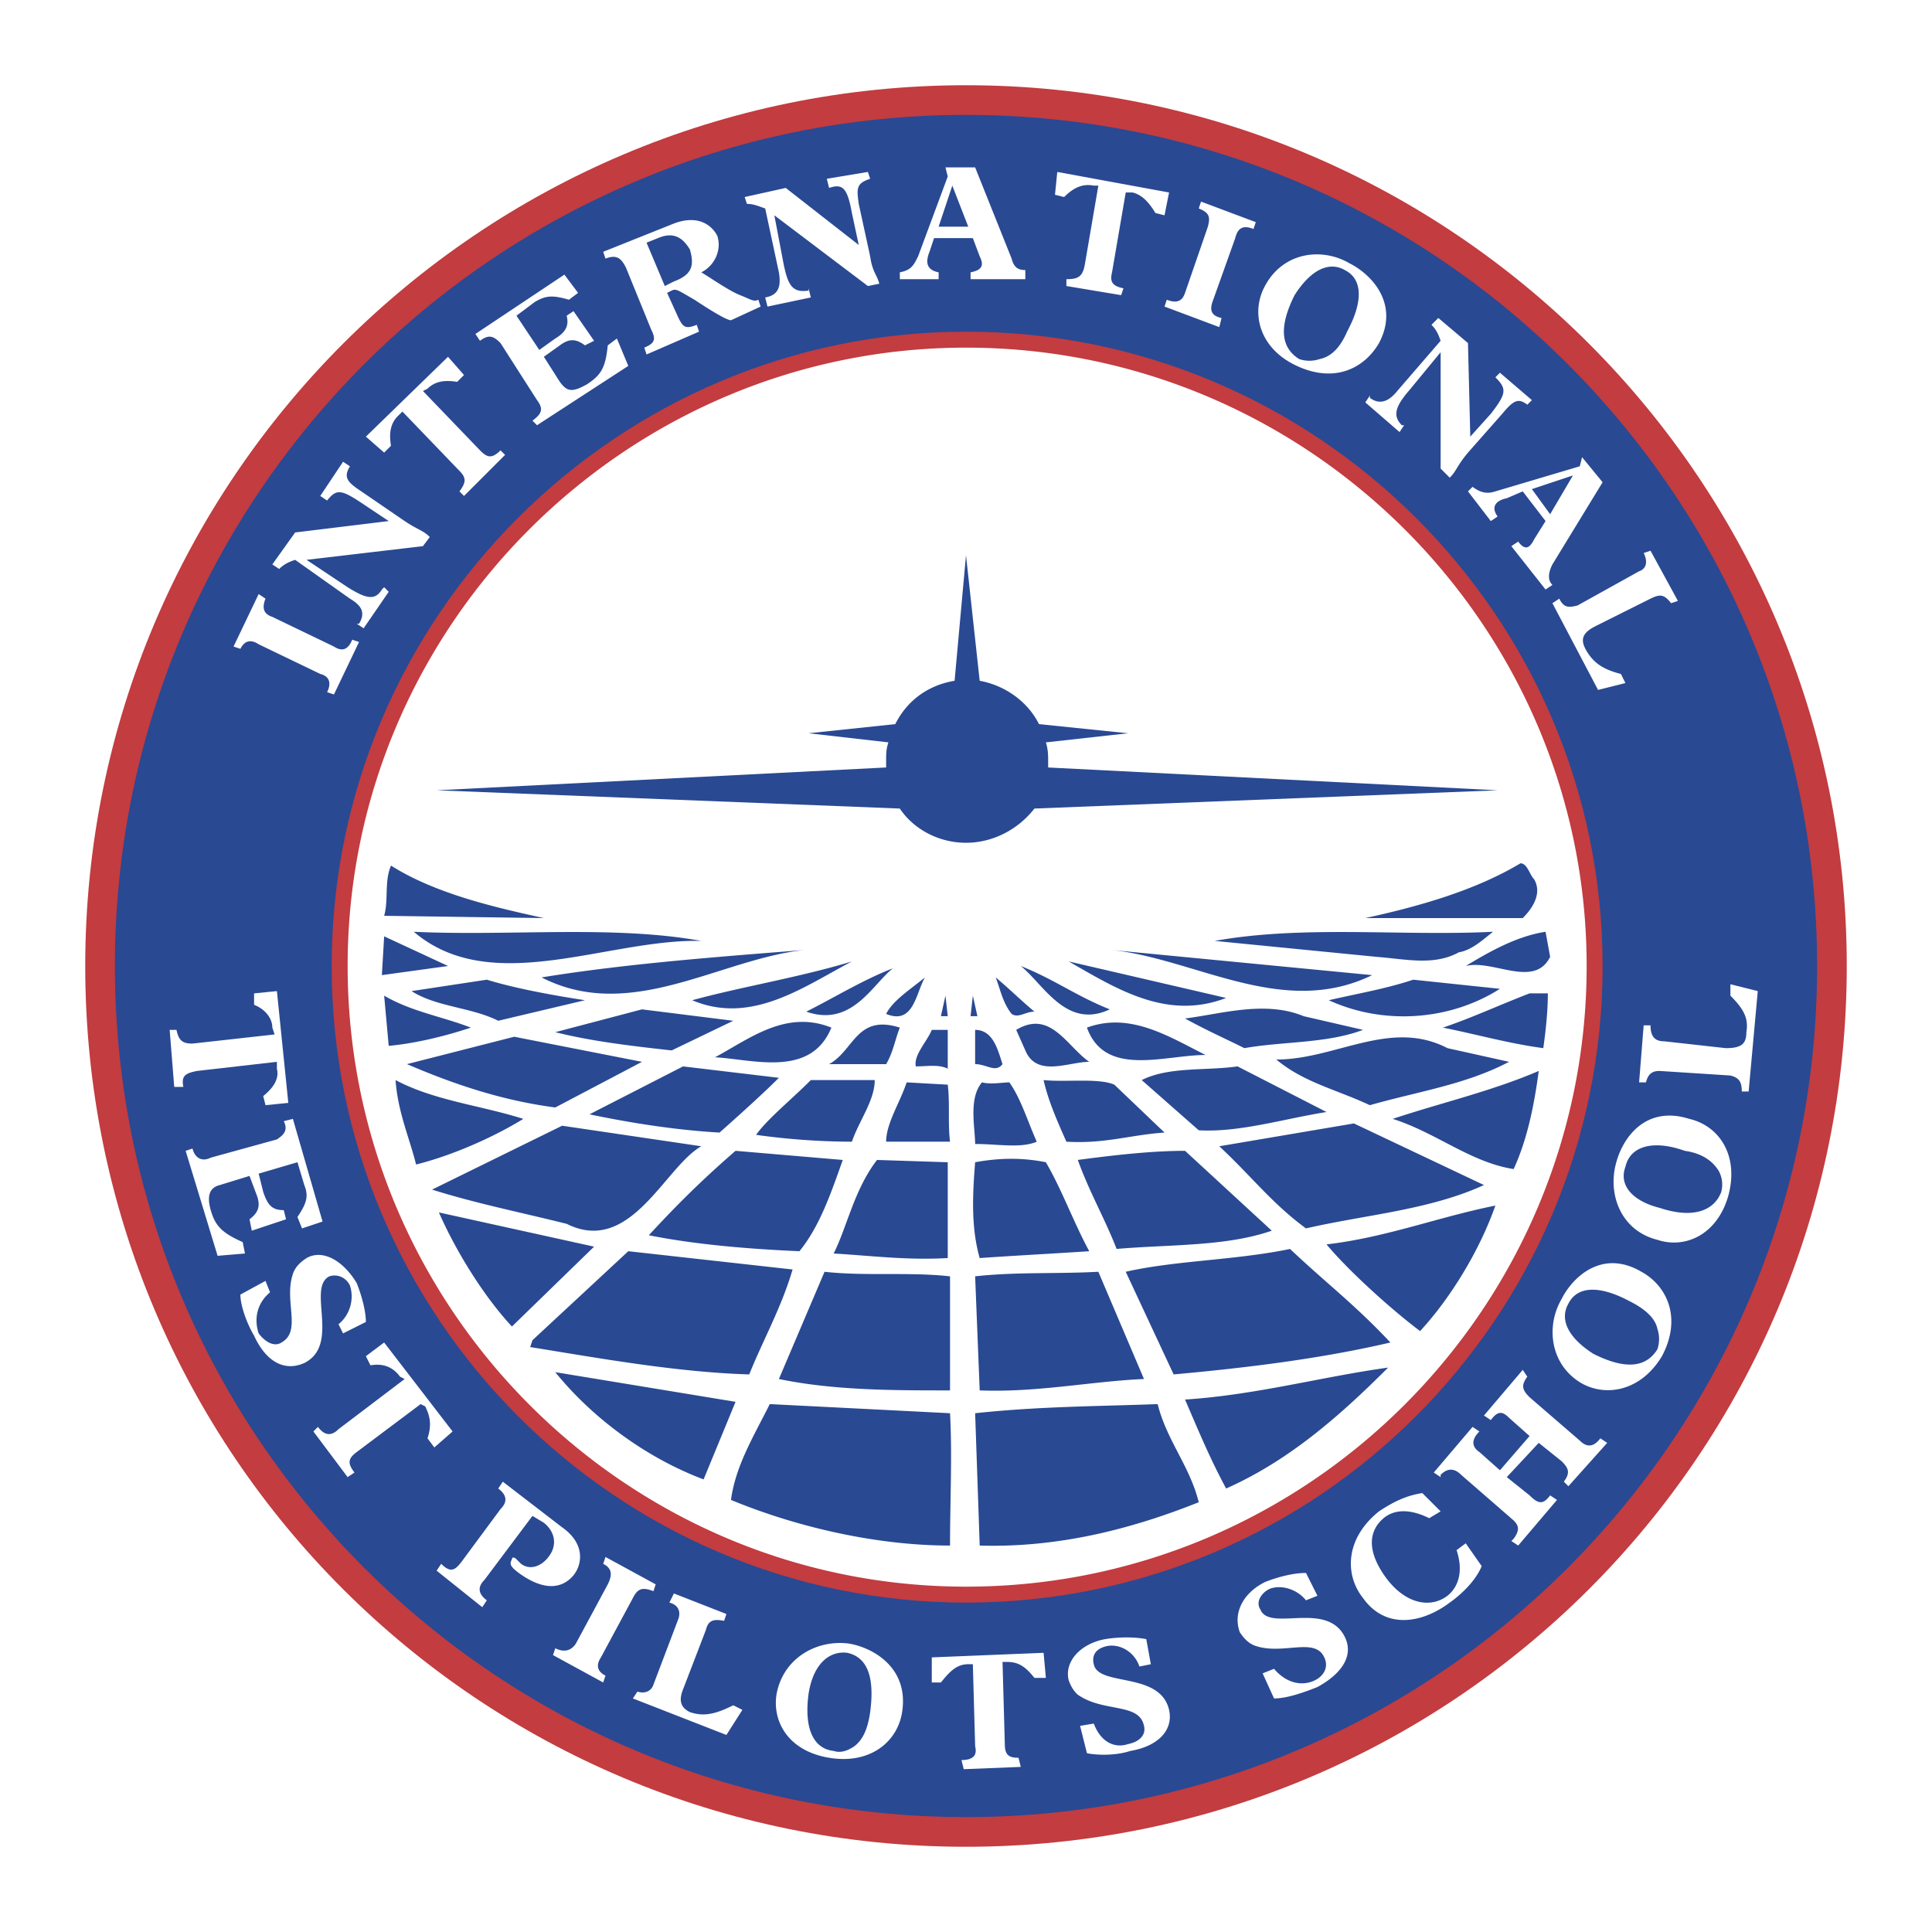
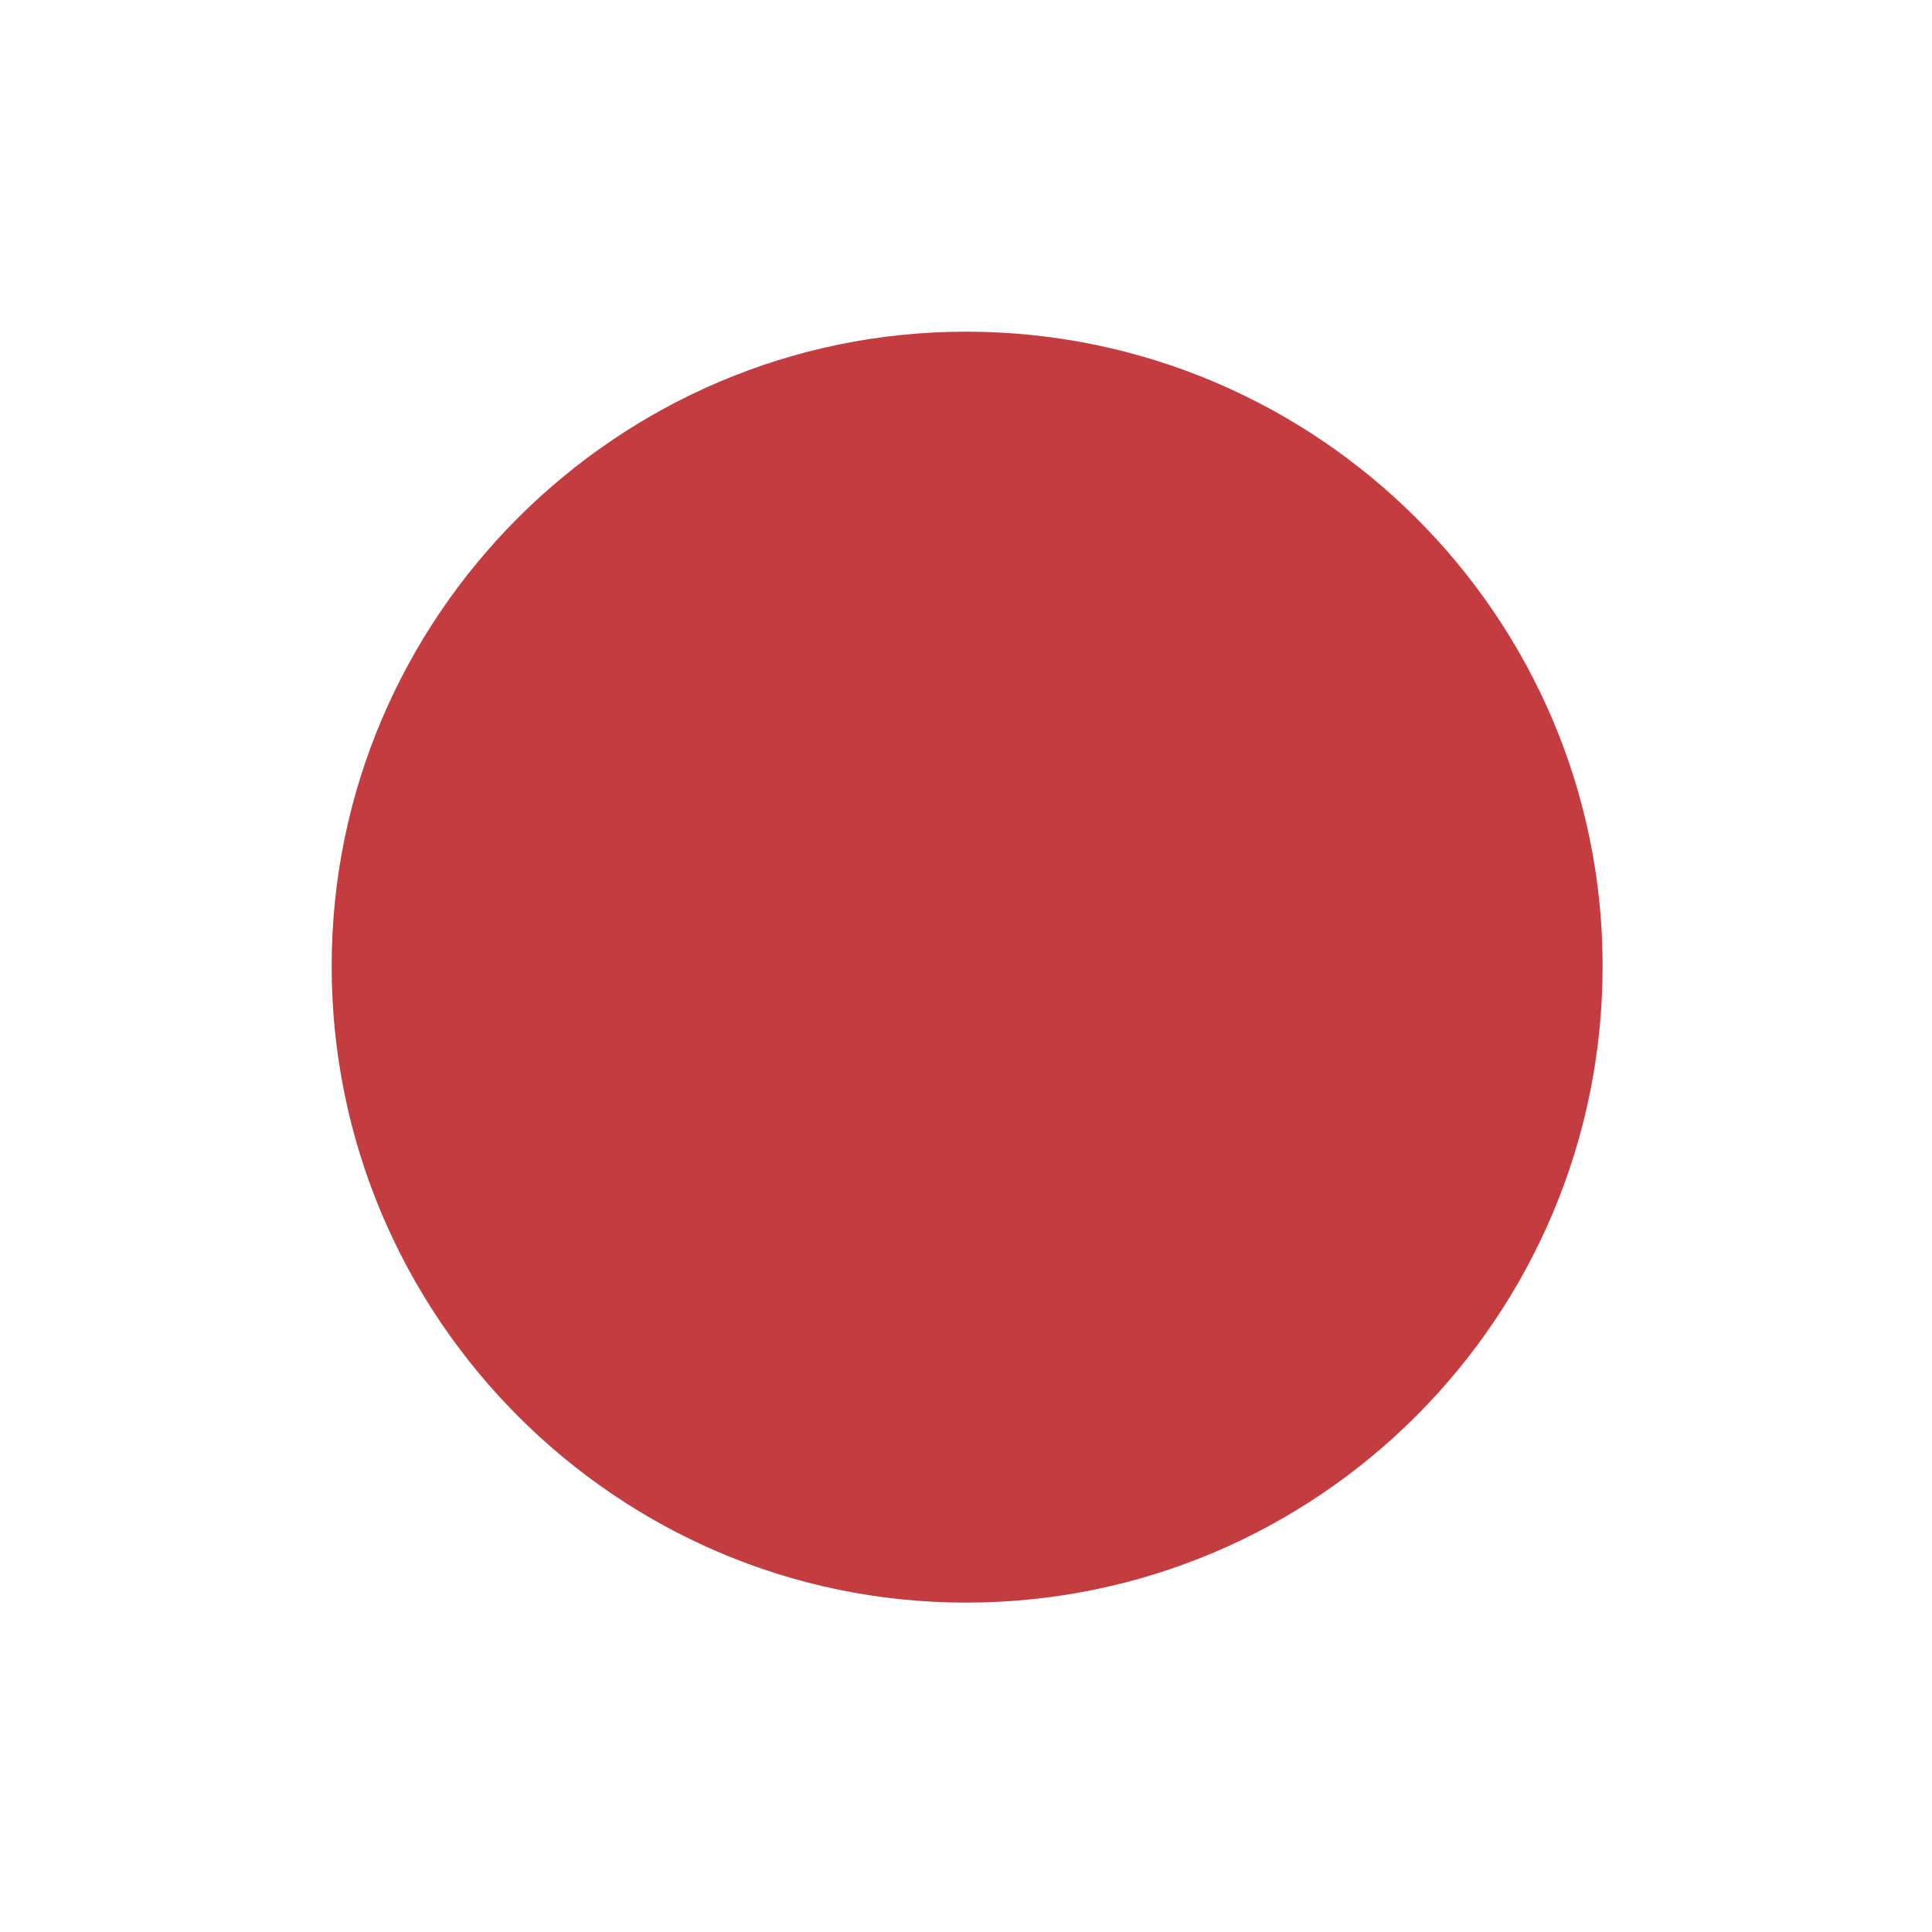
<svg xmlns="http://www.w3.org/2000/svg" width="2500" height="2500" viewBox="0 0 192.756 192.756">
  <g fill-rule="evenodd" clip-rule="evenodd">
-     <path fill="#fff" d="M0 0h192.756v192.756H0V0z" />
-     <path d="M96.378 184.252c48.489 0 87.874-39.156 87.874-87.874 0-48.49-39.385-87.874-87.874-87.874-48.49 0-87.874 39.384-87.874 87.874 0 48.718 39.384 87.874 87.874 87.874z" fill="#c23c40" />
-     <path d="M96.378 181.293c46.897 0 84.915-38.018 84.915-84.915 0-46.896-38.018-84.915-84.915-84.915-46.896 0-84.915 38.019-84.915 84.915 0 46.897 38.019 84.915 84.915 84.915z" fill="#294993" />
    <path d="M96.378 159.893c35.06 0 63.515-28.455 63.515-63.515 0-34.831-28.455-63.287-63.515-63.287-34.831 0-63.288 28.457-63.288 63.287 0 35.06 28.457 63.515 63.288 63.515z" fill="#c23c40" />
-     <path d="M96.378 158.301c34.147 0 61.923-27.775 61.923-61.923 0-33.92-27.775-61.694-61.923-61.694-33.92 0-61.694 27.774-61.694 61.694 0 34.147 27.774 61.923 61.694 61.923zM35.822 64.051l-2.504 5.236-.683-.228c.455-.911.228-1.594-.683-1.821l-6.146-2.959c-.683-.456-1.366-.456-1.821.455l-.683-.228 2.504-5.236.683.456c-.456 1.138 0 1.593.683 1.821l6.147 2.959c.683.455 1.366.455 1.821-.683l.682.228zM38.782 59.043l-2.504 3.643-.683-.456h.228c.683-1.138.228-1.821-.911-2.504l-5.464-3.87c-.683.228-1.138.455-1.593.911l-.683-.456 2.276-3.187 9.334-1.138-2.732-1.821c-2.049-1.366-2.504-1.366-3.415-.228l-.683-.455 2.277-3.415.683.455c-.683 1.139-.228 1.594 1.138 2.504l4.326 2.96c1.366.911 1.821.911 2.504 1.594l-.683.91-11.61 1.366 4.098 2.732c1.821 1.138 2.732 1.366 3.415.228l.228-.228.454.455zM40.148 41.059l-.456.455c-.683.683-.911 1.594-.683 2.959l-.683.683-1.821-1.593 8.195-7.968 1.594 1.821-.683.683c-1.366-.228-2.276 0-2.959.683l-.455.228 5.691 5.918c.683.684 1.138.911 2.049 0l.455.456-4.098 4.098-.455-.456c.683-.91.683-1.365 0-2.049l-5.691-5.918zM59.271 34.001l-.911.456c-.911-.683-1.594-.683-2.504 0l-1.594 1.138 1.594 2.504c.683.911 1.138 1.138 2.731.228 1.366-.911 1.821-1.594 2.049-3.87l.911-.683 1.139 2.732-9.106 5.919-.456-.455c.911-.683 1.138-1.139.456-2.049l-3.643-5.691c-.683-.683-1.139-.911-2.049-.228l-.456-.683L56.31 27.4l1.366 1.821-.911.683c-1.593-.455-2.276-.455-3.415.228l-1.821 1.366 2.276 3.415 1.593-1.138c1.138-.683 1.366-1.366 1.138-2.276l.683-.456 2.052 2.958zM64.506 24.212l1.139-.456c1.593-.683 2.504 0 3.187 1.138.456 1.594.228 2.504-1.594 3.187l-.911.456-1.821-4.325zm2.05 5.008l.455-.228c.456-.228.683 0 2.277.911 1.366.911 3.187 2.049 3.642 2.049l2.959-1.366-.228-.683c-.455.228-.683 0-1.821-.455-1.138-.456-2.732-1.594-3.87-2.277 1.366-.683 2.049-2.276 1.594-3.643-.456-.91-1.821-2.276-4.553-1.138l-6.83 2.731.228.683c1.138-.456 1.594 0 2.049.911l2.504 6.146c.456.911.456 1.366-.683 1.821l.228.683 5.236-2.276-.228-.683c-1.138.455-1.366.228-1.821-.683l-1.138-2.503zM80.898 29.676l-4.326.911-.228-.911c1.366-.228 1.594-1.138 1.366-2.504l-1.366-6.374c-.683-.228-1.138-.455-1.821-.455l-.228-.684 4.098-.91 7.285 5.691-.683-3.188c-.456-2.504-.911-2.959-2.277-2.504l-.228-.911 4.098-.683.228.683c-1.366.456-1.366.911-1.138 2.504l1.138 5.236c.228 1.593.683 1.821.911 2.732l-1.138.228-9.333-7.058.91 4.781c.456 2.277.911 2.959 2.504 2.732v-.228l.228.912zM96.605 22.619h-2.959l1.366-4.098 1.593 4.098zm.456 1.138l.684 1.821c.455.911.229 1.366-.911 1.593v.683h5.463v-.911c-.682 0-1.139-.228-1.365-1.138L97.289 16.7h-2.96l.228.91-2.959 7.968c-.455.911-.683 1.366-1.821 1.593v.683h3.87v-.683c-1.138-.228-1.366-.911-.911-2.049l.456-1.366h3.869v.001zM109.582 18.521h-.455c-1.139-.228-2.049.228-2.959 1.138l-.912-.228.229-2.276 11.154 2.049-.455 2.276-.91-.228c-.684-1.138-1.365-1.821-2.277-2.049h-.682l-1.367 7.968c-.227.911 0 1.366 1.139 1.594l-.229.683-5.463-.911v-.683c1.139 0 1.594-.228 1.822-1.366l1.365-7.967zM121.648 32.635l-5.465-2.049.229-.683c1.137.456 1.594 0 1.82-.683l2.277-6.602c.227-.911.227-1.366-.91-1.821l.227-.683 5.465 2.049-.229.683c-1.139-.455-1.594 0-1.822.911l-2.275 6.374c-.229.683-.229 1.366.91 1.594l-.227.91zM129.16 29.448c1.594-2.504 3.414-3.415 5.008-2.504 1.822.911 1.822 3.187.229 6.147-.684 1.593-1.594 2.504-2.732 2.731a3.155 3.155 0 0 1-2.049 0c-1.821-1.138-2.05-3.187-.456-6.374zm8.424 4.781c2.049-3.87-.684-6.83-2.961-7.968-2.73-1.593-6.602-1.138-8.422 2.277-1.367 2.504-.684 5.919 2.73 7.74 3.872 2.049 7.059.683 8.653-2.049zM139.633 43.107l-3.416-2.959.455-.683v.228c.912.683 1.822.455 2.732-.683l4.326-5.009c-.229-.683-.455-1.138-.912-1.593l.684-.683 2.959 2.504.229 9.334 2.049-2.277c1.594-2.049 1.594-2.504.455-3.643l.455-.455 3.188 2.732-.455.455c-.91-.683-1.365-.455-2.504.911l-3.416 3.87c-1.137 1.366-1.137 1.821-1.82 2.504l-.91-.911V35.14l-3.188 3.87c-1.367 1.593-1.594 2.504-.684 3.415h.229l-.456.682zM154.658 51.303l-1.822-2.504 4.098-1.365-2.276 3.869zm-.457.683l-1.137 1.821c-.457.91-.912 1.138-1.594.228l-.684.455 3.414 4.326.684-.456c-.455-.455-.455-1.138 0-2.049l5.008-8.195-2.049-2.504-.227.91-8.424 2.504c-.684.228-1.365.228-2.275-.455l-.457.455 2.277 2.96.684-.455c-.684-.911-.229-1.594.91-1.821l1.594-.684 2.276 2.96zM159.211 62.458c-1.367.683-1.594 1.366-.91 2.504.682 1.138 1.592 1.821 3.414 2.277l.455.911-2.732.683-4.553-8.651.684-.455c.455.911.91.911 1.82.683l6.146-3.415c.684-.228.912-.911.455-1.821l.684-.228 2.732 5.008-.684.228c-.684-.911-1.139-.911-2.049-.455l-5.462 2.731zM27.399 103.207l-.228-.682c0-.91-.683-1.822-1.821-2.277v-1.139l2.277-.227 1.138 11.154-2.276.229-.228-.912c1.138-.91 1.594-1.82 1.366-2.73v-.684l-7.968.91c-1.138.229-1.593.455-1.365 1.594h-.911l-.455-5.691h.683c.228 1.139.684 1.367 1.594 1.367l8.194-.912zM25.123 122.785l-.228-1.137c.911-.684 1.138-1.367.683-2.506l-.683-1.82-2.959.91c-.911.229-1.366.91-.911 2.504s1.139 2.277 3.188 3.188l.228 1.139-2.732.229-3.187-10.473.683-.229c.228.91.911 1.367 1.821.91l6.602-1.82c.683-.455 1.138-.91.683-1.82l.911-.229 2.959 10.244-2.049.684-.455-1.139c.911-1.365 1.138-2.049.683-3.188l-.683-2.275-3.87 1.137.455 1.822c.456 1.365.911 1.82 2.049 1.82l.228.912-3.416 1.137zM33.773 132.119c1.138-.91 1.594-2.504 1.138-3.869-.455-.91-1.366-1.139-2.049-.91-2.276 1.137 1.138 6.828-2.504 8.65-2.049.91-3.87-.229-5.008-2.732-.683-1.139-1.366-2.959-1.366-4.098l2.504-1.365.455 1.139c-1.366 1.137-1.594 2.73-1.138 4.098.683.91 1.593 1.365 2.276.91 2.049-1.139.228-4.098 1.138-6.83.228-.684.683-1.139 1.366-1.594 1.593-.91 3.643.229 5.008 2.504.455 1.139.911 2.732.911 3.871l-2.276 1.139-.455-.913zM40.375 137.584l-.456-.229c-.683-.91-1.593-1.365-2.959-1.139l-.455-.91 1.821-1.365 6.83 8.877-1.821 1.594-.683-.91c.456-1.365.228-2.275-.228-3.188l-.455-.227-6.375 4.781c-.911.682-.911 1.137-.228 2.049l-.683.455-3.415-4.555.456-.455c.683.912 1.366.912 2.049.229l6.602-5.007zM49.937 150.561c.683-.684.683-1.367-.228-2.051l.455-.682 5.919 4.553c2.276 1.594 2.049 3.643 1.138 4.781-1.138 1.365-2.959 1.594-5.463-.229-.911-.682-.911-.91-.684-1.365 0-.229.228-.229.456 0l.455.455c.91.684 2.049.229 2.731-.684.911-1.139.683-2.504-.455-3.414l-1.138-.684-4.781 6.375c-.683.684-.683 1.365.228 2.049l-.455.684-4.553-3.643.456-.684c.91.91 1.366.684 2.049-.229l3.87-5.232zM60.181 167.861l-5.008-2.732.228-.682c.911.455 1.594.227 2.049-.457l3.187-5.918c.456-.91.456-1.594-.455-2.049l.228-.684 5.009 2.732-.228.684c-1.138-.455-1.593-.229-2.049.682l-3.187 5.92c-.456.682-.456 1.365.455 1.82l-.229.684zM68.149 168.545c-.455 1.137-.228 1.82.683 2.275 1.366.455 2.504.229 4.326-.684l.91.457-1.593 2.504-9.334-3.643.456-.684c.683.229 1.366 0 1.593-.684l2.504-6.602c.228-.682 0-1.365-.911-1.594l.455-.91 5.236 2.049-.228.684c-1.138-.229-1.593 0-1.821.91l-2.276 5.922zM80.67 169c.456-2.961 2.049-4.326 3.87-4.098 2.049.455 2.732 2.504 2.276 5.918-.228 1.594-.683 2.732-1.593 3.416-.683.455-1.366.682-2.049.455-2.049-.228-2.96-2.277-2.504-5.691zm9.333 1.82c.683-4.324-2.731-6.373-5.236-6.83-3.187-.455-6.602 1.367-7.285 5.01-.455 2.73 1.138 5.691 5.236 6.373 4.098.684 6.83-1.594 7.285-4.553zM97.061 166.039h-.455c-1.138 0-1.821.684-2.731 1.822h-.911v-2.504l11.156-.455.227 2.504h-1.139c-.91-1.139-1.592-1.594-2.73-1.594h-.455l.227 8.195c0 1.139.455 1.365 1.367 1.365l.227.912-5.691.227-.228-.91c1.138 0 1.593-.455 1.366-1.365l-.23-8.197zM113.68 166.268c-.455-1.365-1.822-2.277-3.188-2.049-1.139.229-1.594.91-1.365 1.82.455 2.277 6.602.684 7.512 4.555.455 2.049-1.139 3.643-3.869 4.098-1.367.455-3.188.455-4.326.227l-.684-2.73 1.367-.229c.682 1.82 2.049 2.504 3.414 2.049 1.139-.229 1.822-.91 1.594-1.82-.455-2.277-3.869-1.367-6.375-2.961-.455-.227-.91-.91-1.137-1.594-.455-1.82 1.137-3.643 3.643-4.098 1.365-.227 2.959-.227 4.098 0l.455 2.504-1.139.228zM130.299 159.666c-.91-1.139-2.504-1.594-3.643-1.139-.91.455-1.365 1.365-.91 2.049.91 2.277 6.602-.91 8.422 2.732.91 1.82-.227 3.643-2.73 5.008-1.139.455-2.961 1.139-4.326 1.139l-1.139-2.504 1.139-.455c1.139 1.365 2.732 1.82 4.098 1.137.91-.455 1.365-1.365.91-2.275-.91-2.049-4.098-.229-6.828-1.139-.684-.229-1.139-.684-1.594-1.365-.684-1.822.227-3.871 2.504-5.01 1.139-.455 2.73-.91 4.098-.91l1.139 2.277-1.14.455zM146.234 153.975l1.594 2.277c-.455 1.137-1.594 2.504-3.188 3.641-2.732 2.049-6.375 2.732-8.65-.455-1.822-2.275-1.822-5.918 1.594-8.65 1.365-.91 2.73-1.594 4.324-1.82l1.822 1.82-1.139.684c-1.365-.684-3.188-1.139-4.553 0-1.594 1.365-1.594 3.414.227 5.918 1.822 2.504 4.326 3.188 6.146 1.822 1.139-.91 1.594-2.504.912-4.553l.911-.684zM152.607 143.275l-2.049-1.822c-.682-.684-1.137-.684-1.82.229l-.684-.455 3.871-4.555.455.684c-.684.91-.455 1.365.227 2.049l5.01 4.326c.684.682 1.365.682 2.049-.229l.684.455-3.871 4.326-.455-.455c.684-.91.455-1.367-.229-2.049l-2.275-1.822-3.188 3.416 2.275 1.82c.912.91 1.367.91 2.051 0l.682.455-3.869 4.553-.684-.455.229-.227c.682-.91.455-1.367 0-1.822l-5.236-4.553c-.684-.684-1.367-.684-2.049 0v.229l-.684-.455 3.871-4.555.682.455c-.91.912-.682 1.594 0 2.051l2.049 1.82 2.958-3.414zM158.982 135.078c-2.504-1.592-3.414-3.414-2.504-5.008.91-1.82 3.188-1.82 6.146-.227 1.365.682 2.504 1.594 2.732 2.73a3.168 3.168 0 0 1 0 2.049c-1.137 1.823-3.186 2.05-6.374.456zm4.782-8.193c-3.871-2.277-6.83.455-7.969 2.73-1.594 2.732-1.137 6.602 2.049 8.424 2.506 1.365 5.92.682 7.969-2.732 2.048-3.869.455-7.057-2.049-8.422zM165.584 120.51c-2.73-.684-4.098-2.277-3.414-4.098.455-2.049 2.732-2.732 5.918-1.594 1.594.227 2.732.91 3.416 2.049.227.455.455 1.139.227 2.049-.682 1.82-2.731 2.732-6.147 1.594zm2.959-8.879c-4.324-1.365-6.602 1.82-7.283 4.326-.91 3.186.455 6.828 4.098 7.74 2.73.91 5.918-.455 7.057-4.326 1.138-4.098-.911-7.057-3.872-7.74zM172.186 104.574c1.594 0 2.049-.455 2.049-1.594.229-1.365-.227-2.277-1.592-3.643v-1.139l2.73.684-.91 10.016h-.684c0-.91-.227-1.365-1.137-1.594l-7.059-.455c-.682 0-1.137.229-1.365 1.139h-.684l.455-5.691h.684c0 1.139.455 1.594 1.365 1.594l6.148.683z" fill="#fff" />
-     <path d="M104.574 76.572v-.683c0-.455 0-1.138-.229-1.821l8.195-.91-8.879-.911c-1.137-2.276-3.414-3.87-5.918-4.325L96.378 55.4 95.24 67.921c-2.732.456-4.781 2.049-5.919 4.325l-8.651.911 7.968.91c-.228.684-.228 1.139-.228 1.821v.683l-44.848 2.277 46.213 1.821c1.366 2.049 3.87 3.415 6.602 3.415 2.731 0 5.237-1.366 6.829-3.415l46.215-1.821-44.847-2.276zM153.064 87.727c.91 1.594-.457 3.188-1.139 3.87h-15.709c5.236-1.138 10.928-2.731 15.48-5.463.685 0 .911 1.138 1.368 1.593zM54.262 91.597l-15.935-.227c.455-1.593 0-3.415.683-5.008 4.325 2.731 10.016 4.097 15.252 5.235zM69.97 93.874c-9.334-.228-20.944 5.692-28.684-.911 9.561.455 19.806-.683 28.684.911zM148.967 92.963c-.912.683-2.049 1.821-3.416 2.049-2.504 1.366-5.236.683-8.195.455l-16.164-1.593c8.878-1.594 18.667-.456 27.775-.911zM154.658 95.467c-1.594 3.187-5.691.228-8.424.911 2.275-1.366 5.008-2.959 7.967-3.415l.457 2.504zM38.099 97.289l.228-3.871 6.374 2.96-6.602.911zM80.214 94.785c-8.423.911-17.301 7.286-26.18 2.731 8.424-1.366 17.53-2.049 26.18-2.731zM136.9 97.289c-8.879 4.326-17.529-1.594-25.953-2.504l25.953 2.504zM84.996 95.923c-4.781 2.505-10.017 6.374-15.936 3.87 5.008-1.365 10.699-2.277 15.936-3.87zM122.33 99.566c-5.918 2.275-10.928-.912-15.707-3.644l15.707 3.644zM110.721 100.703c-4.326 2.049-6.602-2.504-8.879-4.325 3.414 1.366 5.463 2.96 8.879 4.325zM80.442 100.932c2.732-1.365 5.691-3.188 8.651-4.326-2.049 1.593-4.097 5.919-8.651 4.326zM88.41 101.158c.683-1.365 2.504-2.504 3.87-3.643-.91 1.594-1.138 4.782-3.87 3.643zM103.207 100.932c-.91 0-1.592.684-2.275.227-.91-1.137-1.139-2.504-1.594-3.643 1.365 1.138 2.504 2.277 3.869 3.416zM58.36 99.793l-8.65 2.049c-2.732-1.365-6.147-1.365-8.651-2.959l7.512-1.139c2.96.91 6.829 1.594 9.789 2.049zM149.648 98.654c-5.008 3.188-11.609 3.643-17.074 1.139 2.961-.684 5.691-1.139 8.424-2.049l8.65.91zM154.43 99.109c0 1.822-.229 3.871-.455 5.465-3.416-.455-6.602-1.367-10.018-2.049 2.732-.91 5.691-2.277 8.65-3.416h1.823zM46.977 102.525c-2.731.91-5.691 1.594-8.195 1.82l-.455-5.008c2.732 1.595 5.691 2.05 8.65 3.188zM93.874 101.387l.455-2.049.228 2.049h-.683zM97.516 101.387l-.455-2.049-.228 2.049h.683zM67.011 104.801c-4.098-.455-7.968-.91-11.61-1.82l8.651-2.277 9.106 1.139-6.147 2.958zM135.99 102.752c-3.643 1.367-7.969 1.139-11.838 1.822-1.822-.912-3.871-1.822-5.92-2.959 3.643-.457 7.969-1.822 11.838-.229l5.92 1.366zM120.281 105.256c-4.098 0-10.016 2.277-11.838-2.73 4.327-1.594 8.196.91 11.838 2.73zM82.947 102.525c-2.049 5.008-7.74 3.186-11.61 2.959 3.414-1.822 7.056-4.781 11.61-2.959zM108.672 105.939c-2.049 0-5.236 1.594-6.375-1.139l-.91-2.049c3.414-2.048 5.008 1.595 7.285 3.188zM89.776 102.525c-.455 1.137-.683 2.504-1.366 3.643h-5.691c2.504-1.367 2.732-5.01 7.057-3.643zM94.557 106.623c-.911-.455-2.049-.229-3.187-.229-.228-1.139 1.138-2.504 1.594-3.643h1.593v3.872zM100.021 106.168c-.684.91-1.594 0-2.732 0v-3.416c1.82 0 2.275 2.049 2.732 3.416zM55.4 110.492c-5.236-.682-10.017-2.275-14.797-4.324l10.7-2.732 12.749 2.504-8.652 4.552zM150.559 105.939c-4.324 2.277-9.105 2.959-13.887 4.326-3.414-1.594-6.602-2.277-9.332-4.555 5.918 0 11.381-4.096 17.072-1.137l6.147 1.366zM77.71 107.533c-1.594 1.594-3.87 3.643-5.919 5.463-4.098-.227-8.651-.91-12.976-1.82l9.333-4.781 9.562 1.138zM132.348 110.947c-4.326.684-8.65 2.049-12.748 1.822l-5.691-5.01c2.73-1.365 6.373-.91 9.561-1.365l8.878 4.553zM153.52 106.85c-.455 3.416-1.139 6.83-2.504 9.789-4.326-.682-7.74-3.643-12.066-5.008 4.78-1.594 9.788-2.733 14.57-4.781zM116.184 112.996c-3.414.229-5.918 1.139-9.789.912-.91-2.049-1.82-4.098-2.275-6.148 2.275.229 5.463-.227 7.057.457l5.007 4.779zM52.213 111.631c-2.959 1.82-7.057 3.643-10.7 4.553-.683-2.732-1.821-5.236-2.049-8.424 3.871 2.051 8.424 2.506 12.749 3.871zM87.272 107.76c0 2.051-1.594 4.1-2.276 6.148a70.05 70.05 0 0 1-9.562-.684c1.138-1.594 3.415-3.414 5.464-5.465h6.374v.001zM103.436 113.908c-1.594.682-3.871.227-6.146.227 0-1.594-.684-4.553.684-6.146.91.229 2.049 0 2.73 0 1.138 1.593 1.821 3.87 2.732 5.919zM94.557 108.217c.228 1.82 0 3.869.228 5.691H88.41c0-1.822 1.366-3.871 2.049-5.92l4.098.229zM148.055 118.232c-5.463 2.504-11.838 2.959-17.756 4.326-3.416-2.504-5.465-5.236-8.65-8.195l13.43-2.277 12.976 6.146zM69.97 114.363c-3.643 2.049-7.057 10.928-13.432 7.74-4.553-1.139-9.106-2.049-13.431-3.416l12.976-6.373 13.887 2.049zM84.084 115.729c-1.138 3.188-2.276 6.602-4.325 9.105-5.236-.227-10.472-.682-15.025-1.592 2.732-2.961 5.236-5.465 8.651-8.424l10.699.911zM126.883 122.785c-4.553 1.594-10.244 1.367-15.48 1.822-1.137-2.959-2.73-5.691-3.869-8.879 3.414-.455 7.285-.91 10.699-.91l8.65 7.967zM94.557 125.518c-4.098.229-7.512-.227-11.382-.455 1.366-2.732 2.049-6.375 4.325-9.334l7.057.229v9.56zM104.346 115.957c1.594 2.73 2.732 5.918 4.326 8.877-3.416.229-7.74.457-10.928.684-.911-3.188-.684-6.602-.455-9.561 2.504-.457 4.781-.457 7.057 0zM149.193 120.281c-1.594 4.553-4.553 9.334-7.512 12.521-2.732-2.049-7.059-5.918-9.334-8.65 5.919-.683 11.155-2.732 16.846-3.871zM51.075 132.348c-2.959-3.188-5.691-7.74-7.284-11.383l15.48 3.414-8.196 7.969zM138.721 133.941c-6.828 1.594-14.113 2.504-21.627 3.186l-4.779-10.242c5.008-1.139 10.926-1.139 16.391-2.277 3.868 3.642 6.372 5.462 10.015 9.333zM79.077 126.656c-1.139 3.869-2.96 7.057-4.326 10.471-7.285-.227-14.797-1.592-21.855-2.73l.228-.684 9.562-8.879 16.391 1.822zM94.785 127.34v11.381c-5.691 0-11.61 0-17.074-1.137l4.553-10.699c4.097.455 8.423 0 12.521.455zM114.135 137.584c-5.236.227-10.699 1.365-16.391 1.137l-.455-11.381c4.098-.455 8.195-.229 12.293-.455l4.553 10.699zM138.494 136.445c-5.008 5.008-10.018 9.334-16.164 12.064-1.594-2.959-2.73-5.691-4.098-8.877 7.059-.454 13.661-2.277 20.262-3.187zM70.198 147.6c-5.463-2.049-10.927-5.918-14.797-10.699l17.985 2.959-3.188 7.74zM94.785 140.998c.228 4.098 0 8.879 0 13.203-7.285 0-15.253-1.82-21.855-4.553.456-3.414 2.277-6.373 3.871-9.561l17.984.911zM115.5 140.088c.912 3.643 3.188 6.146 4.1 9.789-6.83 2.732-14.115 4.553-21.855 4.324l-.455-13.203c6.372-.684 12.064-.684 18.21-.91z" fill="#294993" />
  </g>
</svg>